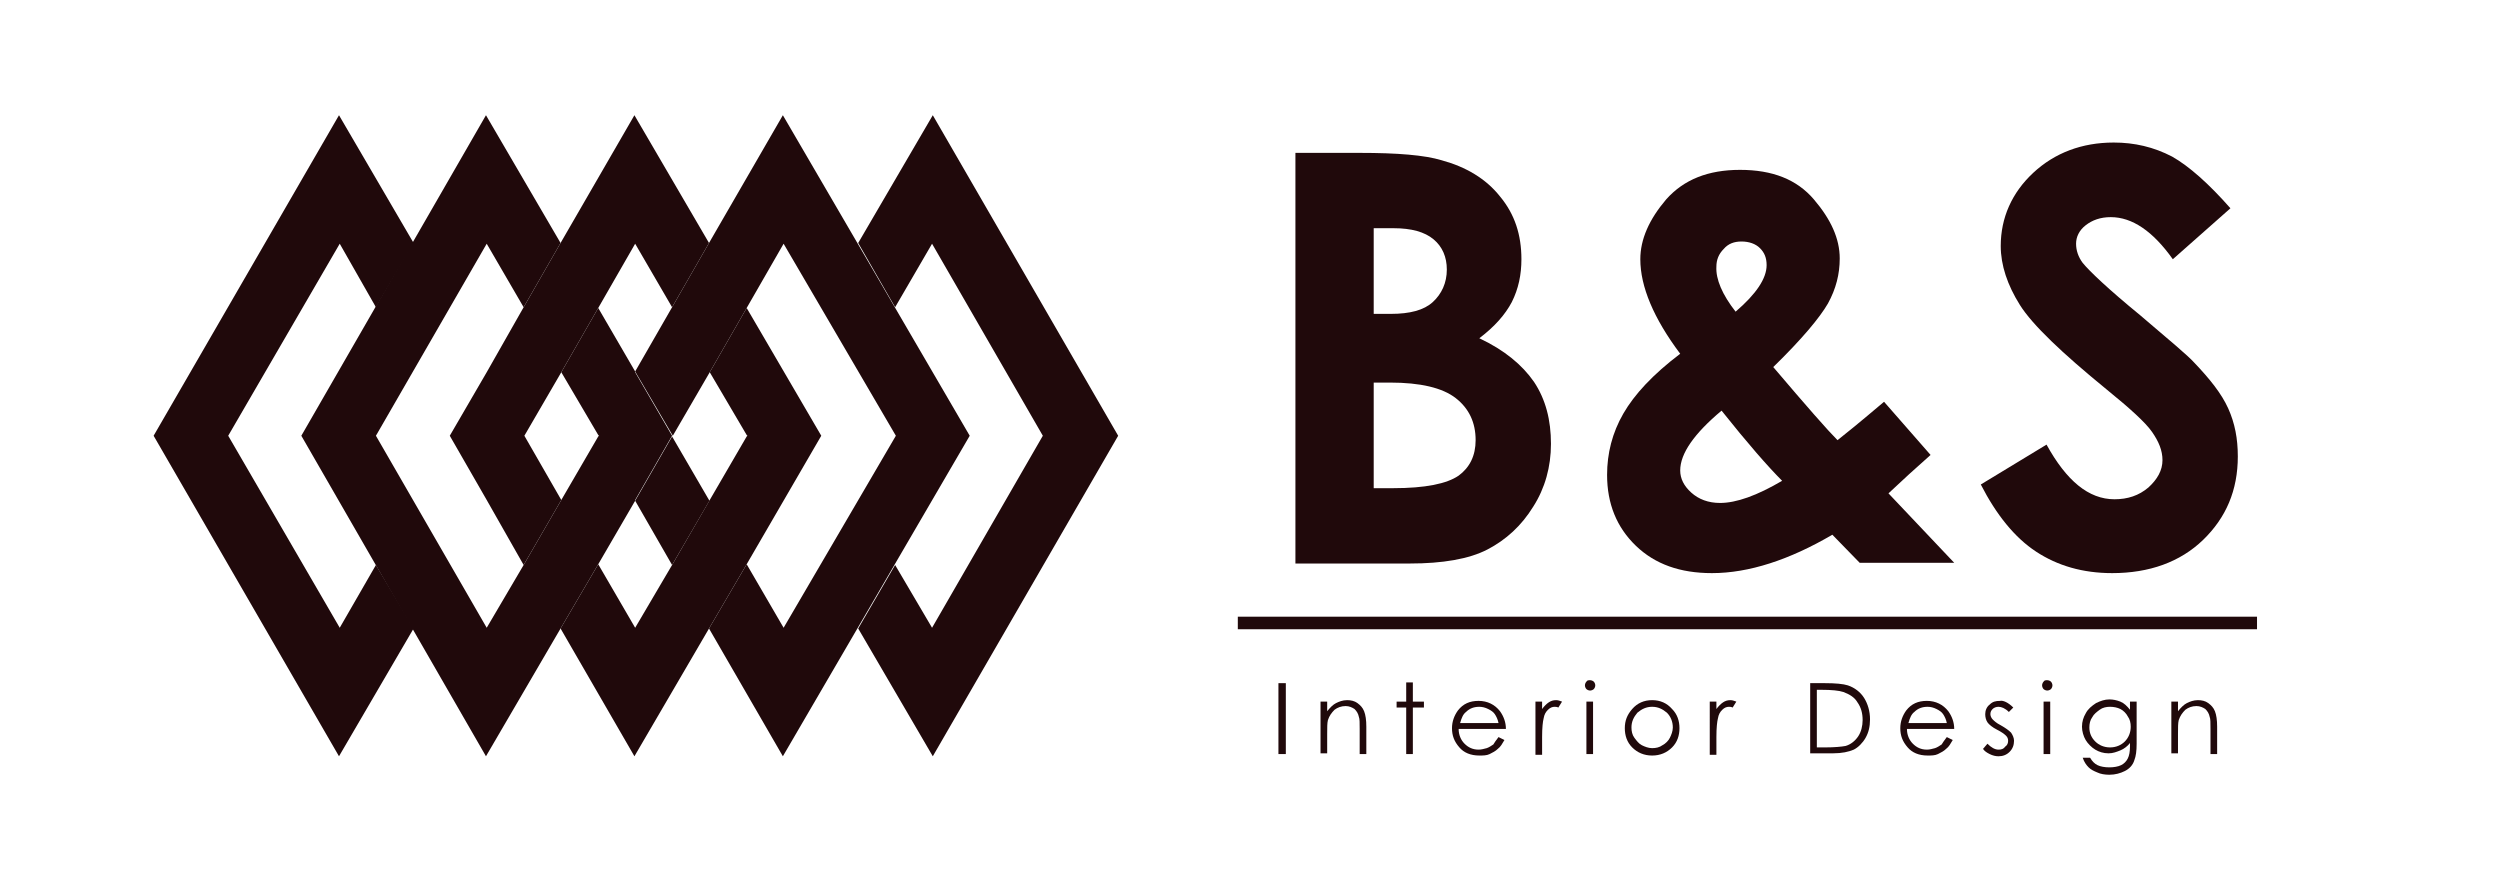
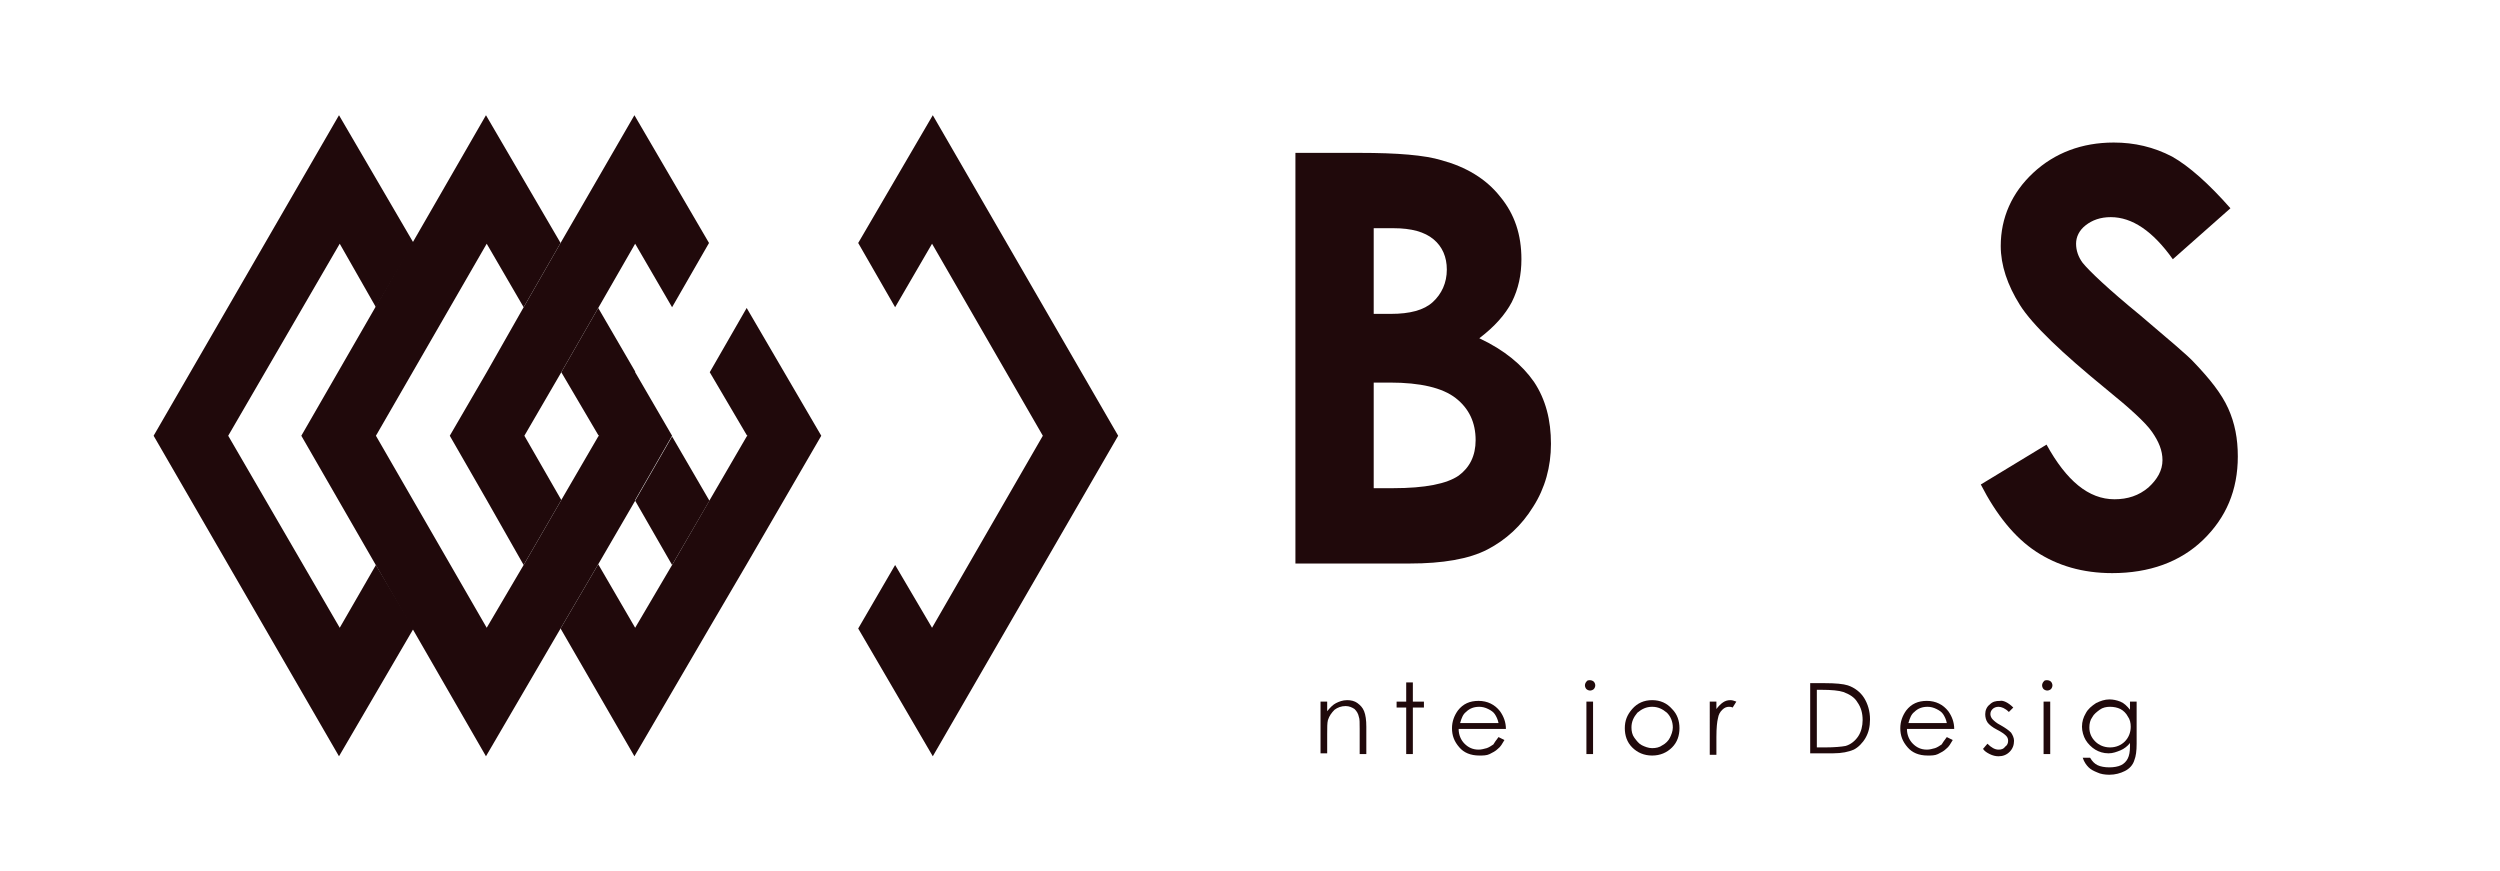
<svg xmlns="http://www.w3.org/2000/svg" version="1.1" id="Capa_1" x="0px" y="0px" viewBox="0 0 338.5 118" style="enable-background:new 0 0 338.5 118;" xml:space="preserve">
  <style type="text/css">
	.st0{fill:#20090B;}
</style>
  <g>
    <polygon class="st0" points="96,32.9 91,41.6 86,33 81,41.7 76,50.4 71,59 76,67.7 70.9,76.5 65.9,67.7 60.9,59 65.9,50.4    70.9,41.6 75.9,32.9 85.9,15.6 96,32.9  " />
    <polygon class="st0" points="111.2,59 101.1,76.4 96,85.1 85.9,102.4 75.9,85.1 81,76.4 86,85 91,76.5 96.1,67.7 101.1,59.1    101.2,59 101.1,58.9 96.1,50.4 101.1,41.7 111.2,59  " />
    <polygon class="st0" points="96.1,67.8 96,67.9 91,76.5 86,67.8 91,59.1 96,67.7 96.1,67.8  " />
-     <polygon class="st0" points="131.3,59 106,102.4 96,85.1 101.1,76.4 106.1,85 121.3,59 106.1,33 101.1,41.7 96.1,50.4 91.1,59    86,50.3 91,41.6 96,32.9 106,15.6 131.3,59  " />
    <polygon class="st0" points="56,85.1 45.9,102.4 20.8,59 45.9,15.6 56,32.9 50.9,41.6 46,33 30.9,59 46,85 50.9,76.5 56,85.1  " />
    <polyline class="st0" points="116.2,85.1 126.3,102.4 151.4,59 126.3,15.6 116.2,32.9 121.2,41.6 126.2,33 141.2,59 126.2,85    121.2,76.5  " />
    <polygon class="st0" points="86,67.7 86,67.8 81,76.4 75.9,85.1 65.8,102.4 40.8,59 65.8,15.6 75.9,32.9 70.9,41.6 65.9,33    50.9,59 65.9,85 70.9,76.5 76,67.7 81,59.1 81.1,59 81,58.9 76,50.4 81,41.7 86,50.3 86,50.4 91,59 86,67.7  " />
    <g>
      <path class="st0" d="M175.4,76.2V20.7h8.7c5.1,0,8.8,0.3,11.1,1c3.3,0.9,6,2.5,7.9,4.9c2,2.4,2.9,5.2,2.9,8.5c0,2.1-0.4,4-1.3,5.8    c-0.9,1.7-2.3,3.3-4.4,4.9c3.4,1.6,5.8,3.6,7.4,5.9c1.6,2.4,2.3,5.2,2.3,8.4c0,3.1-0.8,6-2.4,8.5c-1.6,2.6-3.7,4.5-6.2,5.8    c-2.5,1.3-6.1,1.9-10.5,1.9H175.4z M186,30.8v11.7h2.3c2.6,0,4.5-0.5,5.7-1.6c1.2-1.1,1.9-2.6,1.9-4.4c0-1.7-0.6-3.1-1.8-4.1    s-3-1.5-5.4-1.5H186z M186,51.9v14.2h2.6c4.4,0,7.3-0.6,8.9-1.7c1.5-1.1,2.3-2.7,2.3-4.8c0-2.4-0.9-4.3-2.7-5.7    c-1.8-1.4-4.8-2.1-8.9-2.1H186z" />
-       <path class="st0" d="M255.1,54.4l6.3,7.2l-2.9,2.6l-2.8,2.6l8.9,9.4h-12.8l-3.7-3.8c-5.8,3.4-11.3,5.2-16.3,5.2    c-4.3,0-7.7-1.2-10.3-3.7c-2.6-2.5-3.9-5.7-3.9-9.6c0-2.9,0.7-5.7,2.2-8.3c1.5-2.6,4-5.3,7.7-8.1c-3.6-4.8-5.4-9.1-5.4-12.8    c0-2.7,1.2-5.4,3.5-8.1c2.4-2.7,5.7-4,10-4c4.4,0,7.7,1.3,10,4s3.5,5.3,3.5,8c0,2.1-0.5,4.1-1.6,6.1c-1.1,1.9-3.5,4.8-7.4,8.6    c4.5,5.3,7.4,8.6,8.7,9.9C249.7,58.9,251.8,57.2,255.1,54.4z M241.3,65.1c-1.9-1.9-4.7-5.1-8.2-9.5c-3.7,3.1-5.6,5.8-5.6,8.1    c0,1.1,0.5,2.1,1.5,3c1,0.9,2.3,1.4,3.9,1.4C235.1,68.1,237.9,67.1,241.3,65.1z M235,42.2c2.8-2.4,4.2-4.5,4.2-6.3    c0-1-0.3-1.7-0.9-2.3c-0.6-0.6-1.5-0.9-2.5-0.9c-1,0-1.8,0.3-2.4,1c-0.7,0.7-1,1.5-1,2.4C232.3,37.8,233.2,39.9,235,42.2z" />
    </g>
    <g>
      <path class="st0" d="M302,28.2l-7.8,6.9c-2.7-3.8-5.5-5.7-8.4-5.7c-1.4,0-2.5,0.4-3.4,1.1c-0.9,0.7-1.3,1.6-1.3,2.5    c0,0.9,0.3,1.8,0.9,2.6c0.9,1.1,3.4,3.5,7.8,7.1c4,3.4,6.5,5.5,7.3,6.4c2.1,2.2,3.7,4.2,4.6,6.2c0.9,2,1.3,4.1,1.3,6.5    c0,4.6-1.6,8.3-4.7,11.3s-7.3,4.5-12.3,4.5c-4,0-7.4-1-10.3-2.9s-5.4-5-7.5-9.1l8.9-5.4c2.7,4.9,5.7,7.4,9.2,7.4    c1.8,0,3.3-0.5,4.6-1.6c1.2-1.1,1.9-2.3,1.9-3.7c0-1.3-0.5-2.5-1.4-3.8c-0.9-1.3-3-3.2-6.2-5.8c-6-4.9-10-8.7-11.7-11.4    s-2.6-5.4-2.6-8c0-3.8,1.5-7.2,4.4-9.9s6.6-4.1,10.9-4.1c2.8,0,5.4,0.6,7.9,1.9C296.4,22.5,299.1,24.9,302,28.2z" />
    </g>
    <g>
-       <path class="st0" d="M173.1,92.5h1v9.6h-1V92.5z" />
+       <path class="st0" d="M173.1,92.5h1h-1V92.5z" />
    </g>
    <g>
      <path class="st0" d="M178.8,95h0.9v1.3c0.4-0.5,0.8-0.9,1.2-1.1c0.4-0.2,0.9-0.4,1.5-0.4c0.5,0,1,0.1,1.4,0.4    c0.4,0.3,0.7,0.6,0.9,1.1c0.2,0.5,0.3,1.2,0.3,2.1v3.7h-0.9v-3.4c0-0.8,0-1.4-0.1-1.6c-0.1-0.5-0.3-0.8-0.6-1.1    c-0.3-0.2-0.7-0.4-1.2-0.4c-0.6,0-1.1,0.2-1.5,0.5c-0.4,0.4-0.7,0.8-0.9,1.4c-0.1,0.4-0.1,1-0.1,1.9v2.6h-0.9V95z" />
      <path class="st0" d="M190.4,92.4h0.9V95h1.5v0.8h-1.5v6.3h-0.9v-6.3h-1.3V95h1.3V92.4z" />
      <path class="st0" d="M202.9,99.8l0.8,0.4c-0.3,0.5-0.5,0.9-0.9,1.2c-0.3,0.3-0.7,0.5-1.1,0.7c-0.4,0.2-0.9,0.2-1.4,0.2    c-1.2,0-2.1-0.4-2.7-1.1c-0.7-0.8-1-1.6-1-2.6c0-0.9,0.3-1.7,0.8-2.4c0.7-0.9,1.6-1.3,2.8-1.3c1.2,0,2.2,0.5,2.9,1.4    c0.5,0.7,0.8,1.5,0.8,2.4h-6.4c0,0.8,0.3,1.5,0.8,2c0.5,0.5,1.1,0.8,1.9,0.8c0.4,0,0.7-0.1,1.1-0.2c0.3-0.1,0.6-0.3,0.9-0.5    C202.3,100.6,202.6,100.2,202.9,99.8z M202.9,97.9c-0.1-0.5-0.3-0.9-0.5-1.2c-0.2-0.3-0.5-0.5-0.9-0.7s-0.8-0.3-1.2-0.3    c-0.7,0-1.3,0.2-1.8,0.7c-0.4,0.3-0.6,0.8-0.8,1.5H202.9z" />
-       <path class="st0" d="M207.9,95h0.9v1c0.3-0.4,0.6-0.7,0.9-0.9c0.3-0.2,0.6-0.3,1-0.3c0.3,0,0.5,0.1,0.8,0.2l-0.5,0.8    c-0.2-0.1-0.4-0.1-0.5-0.1c-0.3,0-0.6,0.1-0.9,0.4c-0.3,0.3-0.5,0.6-0.6,1.2c-0.1,0.4-0.2,1.2-0.2,2.5v2.4h-0.9V95z" />
      <path class="st0" d="M215.3,92.1c0.2,0,0.4,0.1,0.5,0.2c0.1,0.1,0.2,0.3,0.2,0.5c0,0.2-0.1,0.4-0.2,0.5c-0.1,0.1-0.3,0.2-0.5,0.2    c-0.2,0-0.4-0.1-0.5-0.2c-0.1-0.1-0.2-0.3-0.2-0.5c0-0.2,0.1-0.4,0.2-0.5C214.9,92.1,215.1,92.1,215.3,92.1z M214.8,95h0.9v7.1    h-0.9V95z" />
      <path class="st0" d="M223.7,94.8c1.1,0,2,0.4,2.7,1.2c0.7,0.7,1,1.6,1,2.6c0,1-0.3,1.9-1,2.6c-0.7,0.7-1.6,1.1-2.7,1.1    c-1.1,0-2-0.4-2.7-1.1c-0.7-0.7-1-1.6-1-2.6c0-1,0.3-1.8,1-2.6C221.7,95.2,222.6,94.8,223.7,94.8z M223.7,95.7    c-0.8,0-1.4,0.3-2,0.8c-0.5,0.6-0.8,1.2-0.8,2c0,0.5,0.1,1,0.4,1.4s0.6,0.8,1,1c0.4,0.2,0.9,0.4,1.4,0.4c0.5,0,1-0.1,1.4-0.4    c0.4-0.2,0.8-0.6,1-1s0.4-0.9,0.4-1.4c0-0.8-0.3-1.5-0.8-2C225.1,96,224.5,95.7,223.7,95.7z" />
      <path class="st0" d="M231.5,95h0.9v1c0.3-0.4,0.6-0.7,0.9-0.9c0.3-0.2,0.6-0.3,1-0.3c0.3,0,0.5,0.1,0.8,0.2l-0.5,0.8    c-0.2-0.1-0.4-0.1-0.5-0.1c-0.3,0-0.6,0.1-0.9,0.4c-0.3,0.3-0.5,0.6-0.6,1.2c-0.1,0.4-0.2,1.2-0.2,2.5v2.4h-0.9V95z" />
      <path class="st0" d="M245.1,102.1v-9.6h2c1.4,0,2.5,0.1,3.1,0.3c0.9,0.3,1.7,0.9,2.2,1.7c0.5,0.8,0.8,1.8,0.8,2.9    c0,1-0.2,1.8-0.6,2.5s-1,1.3-1.6,1.6c-0.7,0.3-1.6,0.5-2.8,0.5H245.1z M246,101.2h1.1c1.3,0,2.3-0.1,2.8-0.2    c0.7-0.2,1.3-0.7,1.7-1.3c0.4-0.6,0.6-1.4,0.6-2.2c0-0.9-0.2-1.7-0.7-2.4c-0.4-0.7-1.1-1.1-1.9-1.4c-0.6-0.2-1.6-0.3-3-0.3H246    V101.2z" />
      <path class="st0" d="M263.6,99.8l0.8,0.4c-0.3,0.5-0.5,0.9-0.9,1.2c-0.3,0.3-0.7,0.5-1.1,0.7c-0.4,0.2-0.9,0.2-1.4,0.2    c-1.2,0-2.1-0.4-2.7-1.1c-0.7-0.8-1-1.6-1-2.6c0-0.9,0.3-1.7,0.8-2.4c0.7-0.9,1.6-1.3,2.8-1.3c1.2,0,2.2,0.5,2.9,1.4    c0.5,0.7,0.8,1.5,0.8,2.4h-6.4c0,0.8,0.3,1.5,0.8,2c0.5,0.5,1.1,0.8,1.9,0.8c0.4,0,0.7-0.1,1.1-0.2c0.3-0.1,0.6-0.3,0.9-0.5    C263,100.6,263.3,100.2,263.6,99.8z M263.6,97.9c-0.1-0.5-0.3-0.9-0.5-1.2c-0.2-0.3-0.5-0.5-0.9-0.7s-0.8-0.3-1.2-0.3    c-0.7,0-1.3,0.2-1.8,0.7c-0.4,0.3-0.6,0.8-0.8,1.5H263.6z" />
      <path class="st0" d="M272.6,95.8l-0.6,0.6c-0.5-0.5-1-0.7-1.4-0.7c-0.3,0-0.6,0.1-0.8,0.3c-0.2,0.2-0.3,0.4-0.3,0.7    c0,0.2,0.1,0.5,0.3,0.7c0.2,0.2,0.5,0.5,1.1,0.8c0.7,0.4,1.1,0.7,1.4,1c0.2,0.3,0.4,0.7,0.4,1.1c0,0.6-0.2,1.1-0.6,1.5    s-0.9,0.6-1.5,0.6c-0.4,0-0.8-0.1-1.2-0.3c-0.4-0.2-0.7-0.4-0.9-0.7l0.6-0.7c0.5,0.5,1,0.8,1.5,0.8c0.4,0,0.7-0.1,0.9-0.4    c0.3-0.2,0.4-0.5,0.4-0.8c0-0.3-0.1-0.5-0.3-0.7c-0.2-0.2-0.6-0.5-1.2-0.8c-0.6-0.3-1.1-0.7-1.3-1c-0.2-0.3-0.3-0.7-0.3-1.1    c0-0.5,0.2-1,0.6-1.3c0.4-0.4,0.8-0.5,1.4-0.5C271.2,94.8,271.9,95.1,272.6,95.8z" />
      <path class="st0" d="M277.2,92.1c0.2,0,0.4,0.1,0.5,0.2c0.1,0.1,0.2,0.3,0.2,0.5c0,0.2-0.1,0.4-0.2,0.5c-0.1,0.1-0.3,0.2-0.5,0.2    c-0.2,0-0.4-0.1-0.5-0.2c-0.1-0.1-0.2-0.3-0.2-0.5c0-0.2,0.1-0.4,0.2-0.5C276.8,92.1,277,92.1,277.2,92.1z M276.7,95h0.9v7.1h-0.9    V95z" />
      <path class="st0" d="M288.4,95h0.9v5.7c0,1-0.1,1.7-0.3,2.2c-0.2,0.7-0.7,1.2-1.3,1.5s-1.3,0.5-2.1,0.5c-0.6,0-1.2-0.1-1.6-0.3    c-0.5-0.2-0.9-0.4-1.2-0.7c-0.3-0.3-0.6-0.7-0.8-1.3h1c0.3,0.5,0.6,0.8,1,1c0.4,0.2,1,0.3,1.6,0.3c0.6,0,1.2-0.1,1.6-0.3    c0.4-0.2,0.7-0.5,0.9-0.9s0.3-0.9,0.3-1.7v-0.4c-0.3,0.4-0.8,0.8-1.3,1c-0.5,0.2-1,0.4-1.6,0.4c-0.7,0-1.3-0.2-1.8-0.5    s-1-0.8-1.3-1.3c-0.3-0.5-0.5-1.2-0.5-1.8c0-0.7,0.2-1.3,0.5-1.8c0.3-0.6,0.8-1,1.4-1.4c0.6-0.3,1.2-0.5,1.8-0.5    c0.5,0,1,0.1,1.5,0.3s0.9,0.6,1.3,1.1V95z M285.7,95.7c-0.5,0-1,0.1-1.4,0.4c-0.4,0.3-0.8,0.6-1,1c-0.3,0.4-0.4,0.9-0.4,1.4    c0,0.8,0.3,1.4,0.8,1.9c0.5,0.5,1.2,0.8,2,0.8c0.8,0,1.5-0.3,2-0.8c0.5-0.5,0.8-1.2,0.8-2c0-0.5-0.1-1-0.4-1.4    c-0.2-0.4-0.6-0.8-1-1C286.7,95.8,286.2,95.7,285.7,95.7z" />
    </g>
    <g>
-       <path class="st0" d="M294,95h0.9v1.3c0.4-0.5,0.8-0.9,1.2-1.1c0.4-0.2,0.9-0.4,1.5-0.4c0.5,0,1,0.1,1.4,0.4    c0.4,0.3,0.7,0.6,0.9,1.1c0.2,0.5,0.3,1.2,0.3,2.1v3.7h-0.9v-3.4c0-0.8,0-1.4-0.1-1.6c-0.1-0.5-0.3-0.8-0.6-1.1    c-0.3-0.2-0.7-0.4-1.2-0.4c-0.6,0-1.1,0.2-1.5,0.5c-0.4,0.4-0.7,0.8-0.9,1.4c-0.1,0.4-0.1,1-0.1,1.9v2.6H294V95z" />
-     </g>
-     <polygon class="st0" points="305.6,85.2 167.6,85.2 167.6,83.5 305.6,83.5 305.6,85.2  " />
+       </g>
  </g>
</svg>